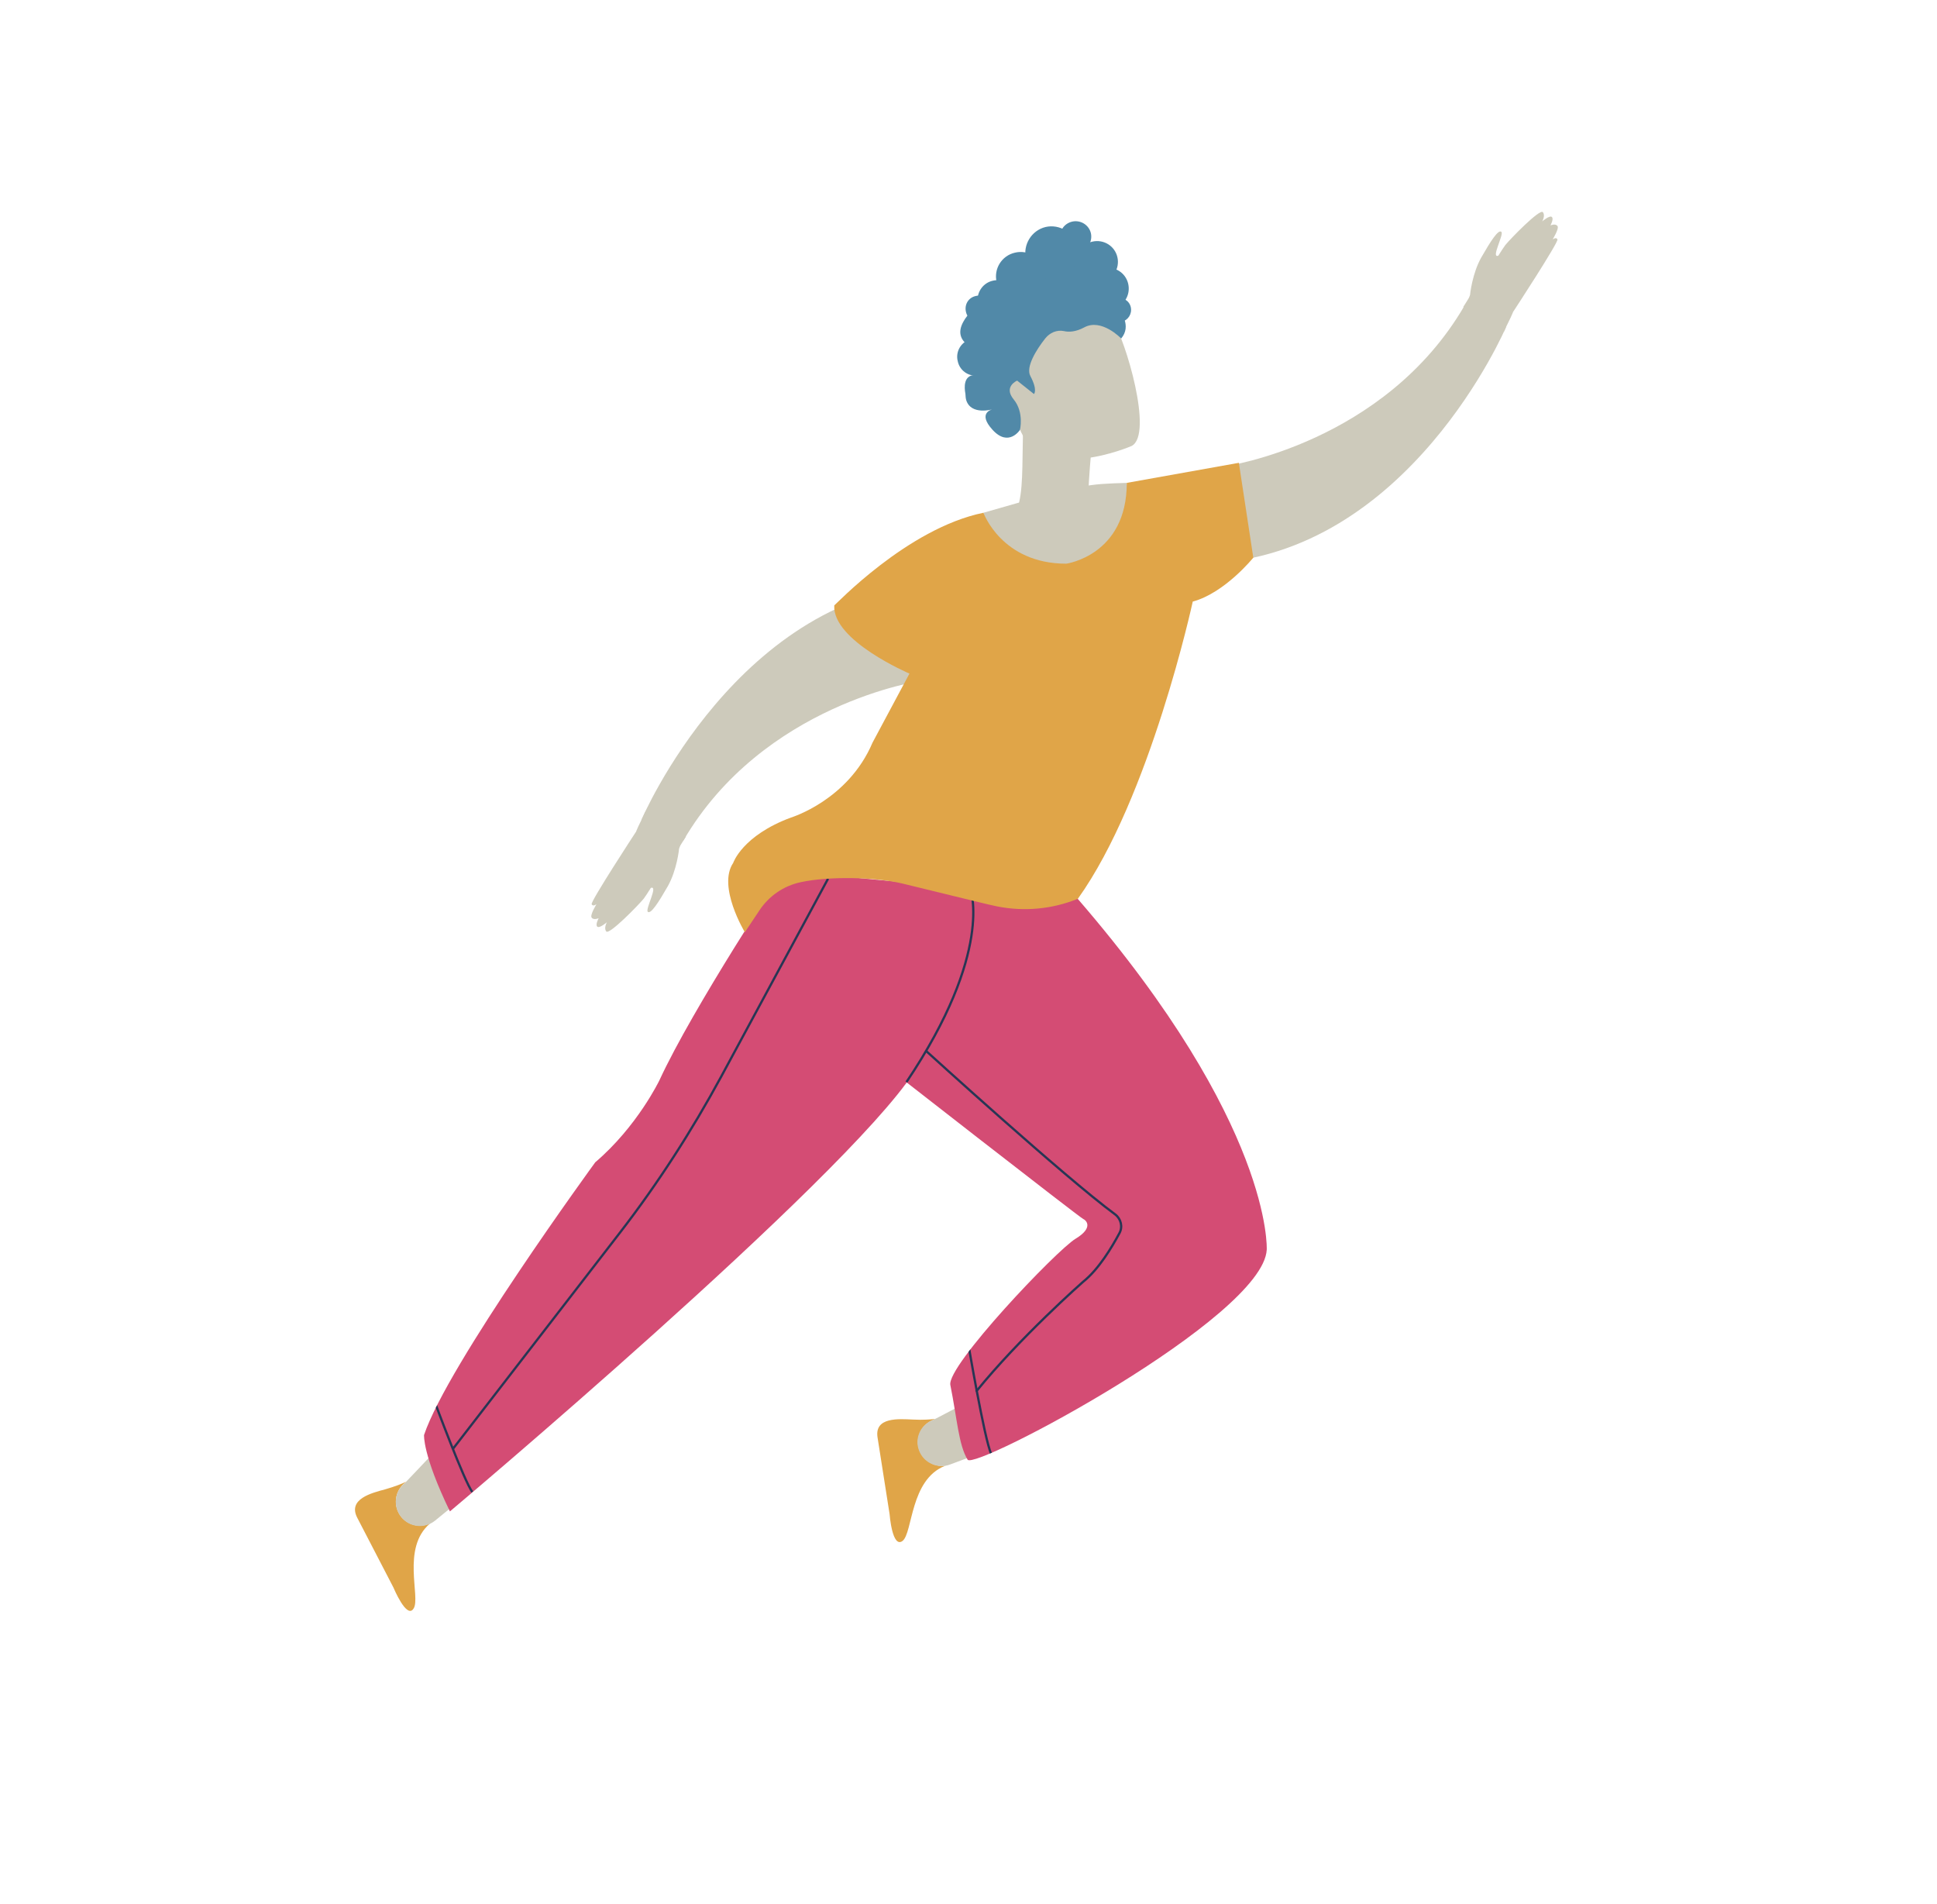
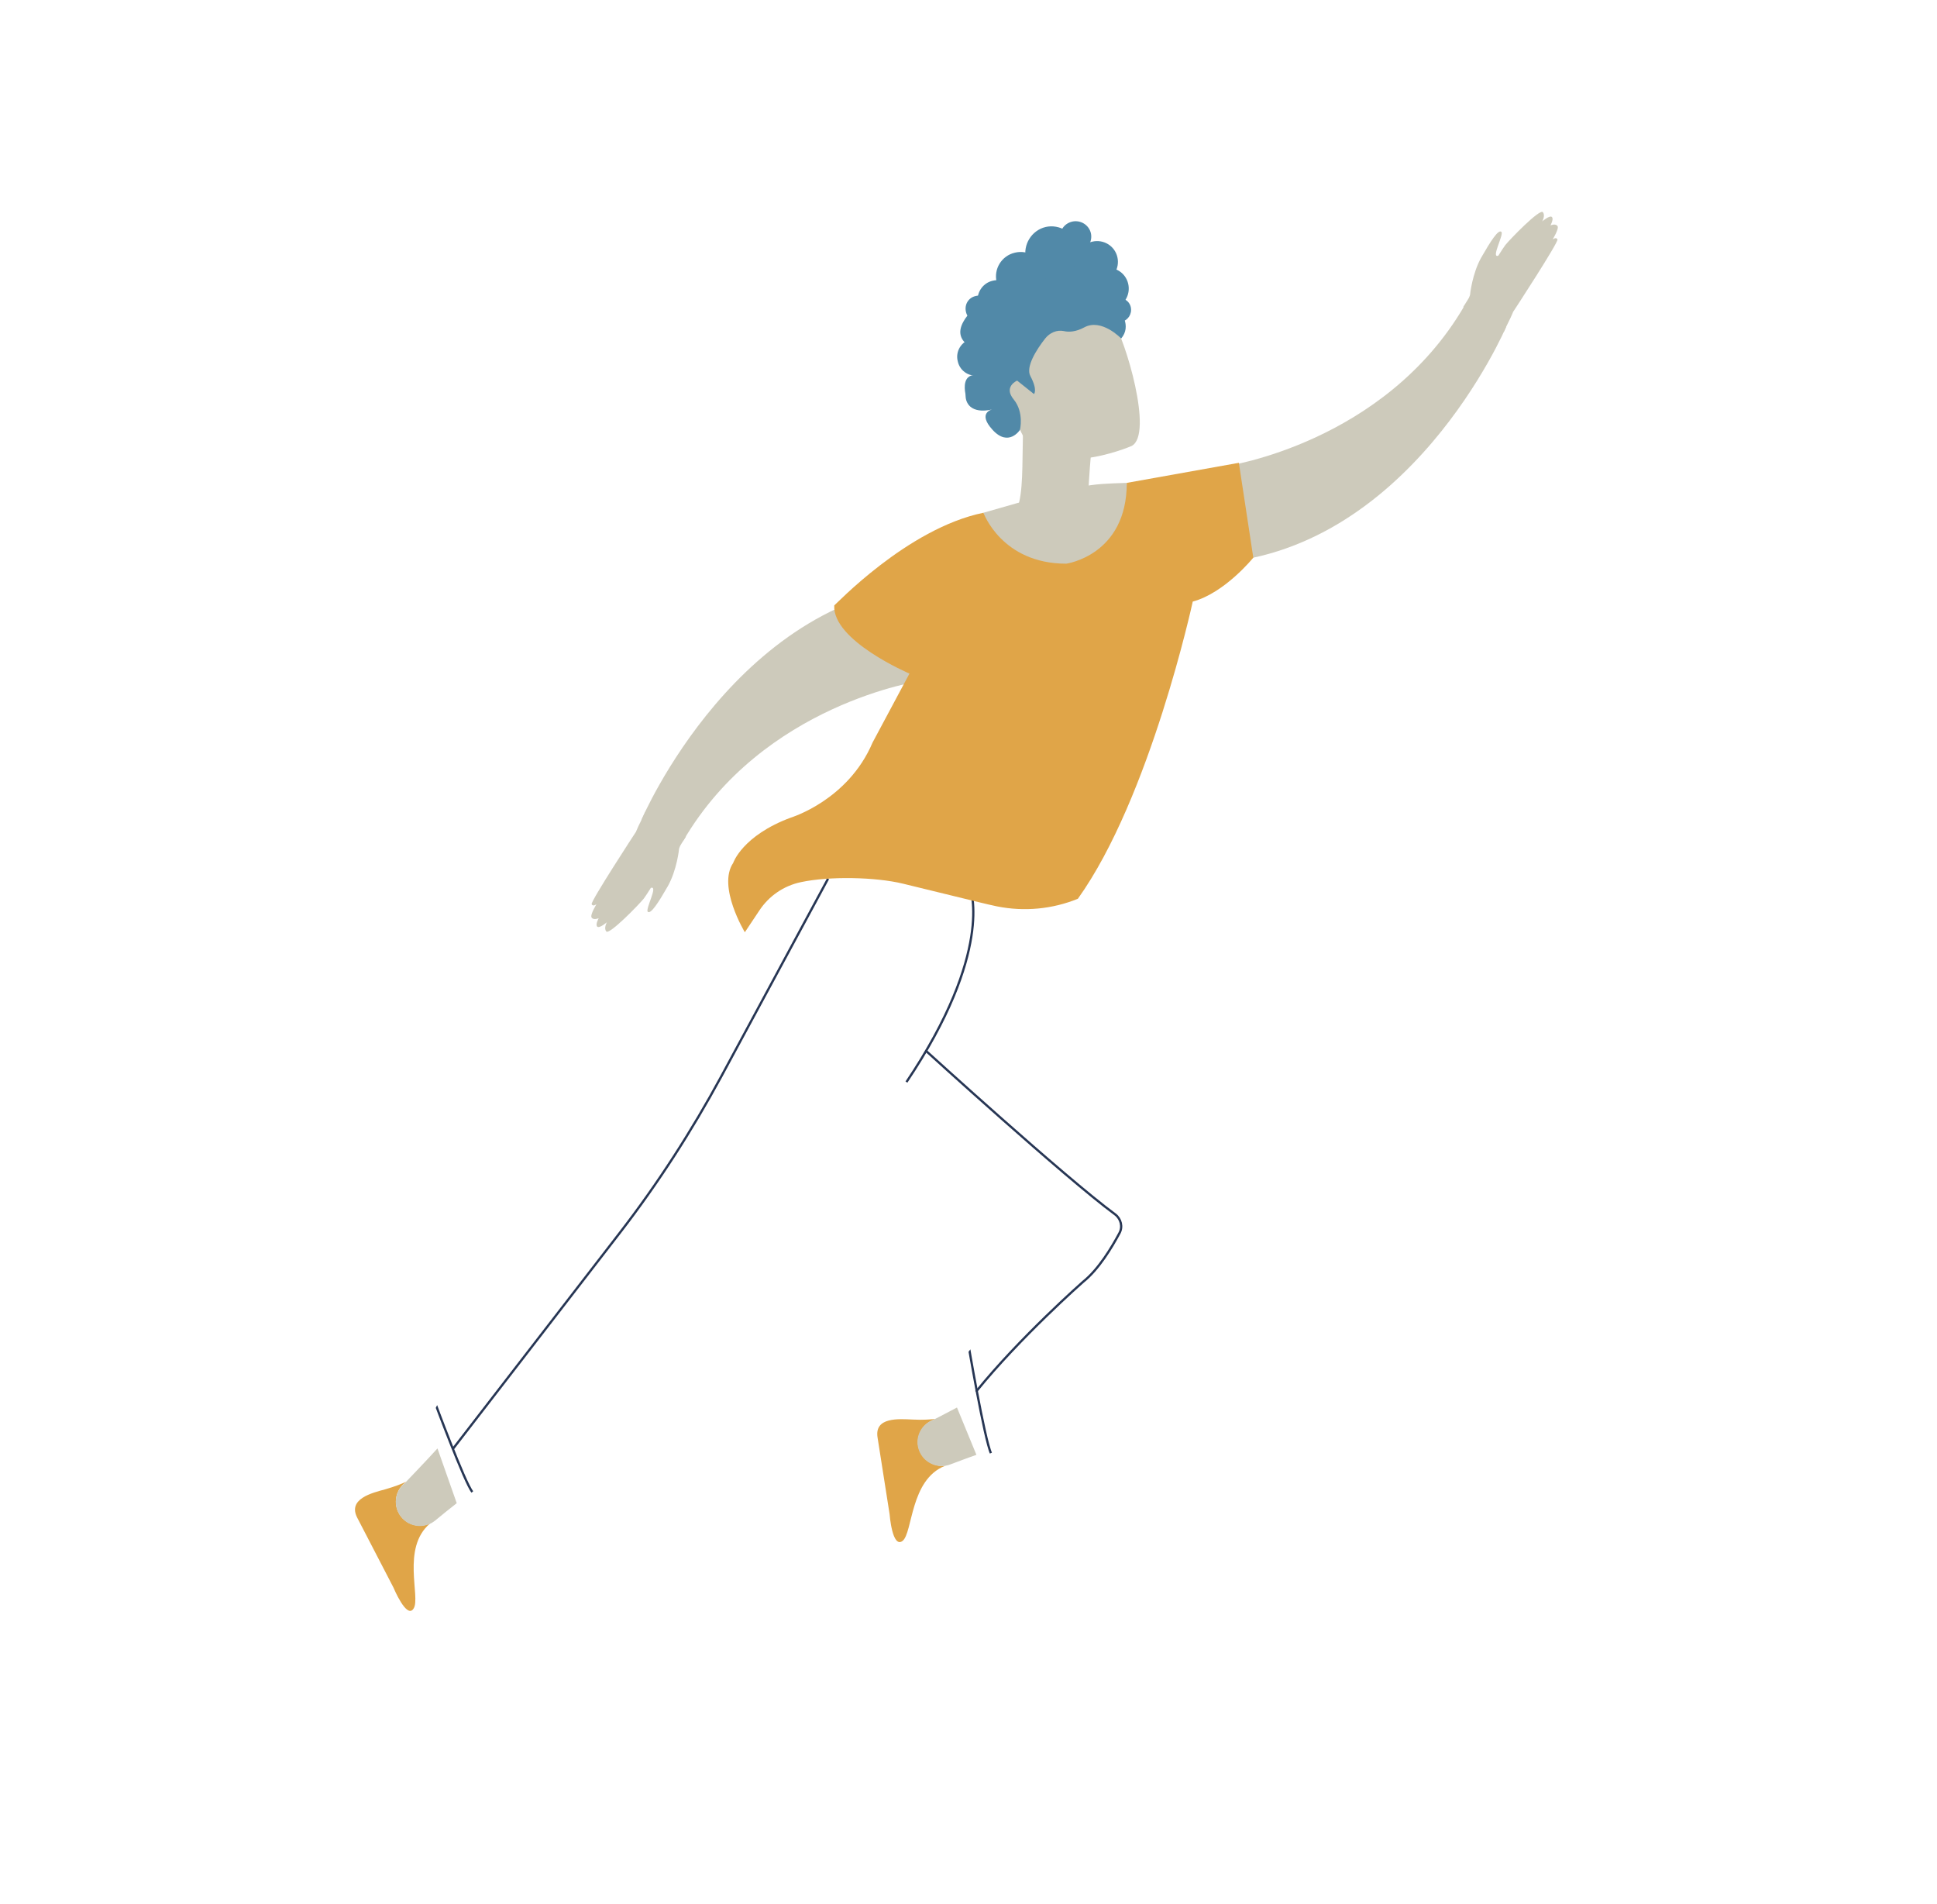
<svg xmlns="http://www.w3.org/2000/svg" xmlns:xlink="http://www.w3.org/1999/xlink" version="1.1" id="Layer_2_00000061448348443367659180000014222747880888322449_" x="0px" y="0px" viewBox="0 0 966.1 949.6" style="enable-background:new 0 0 966.1 949.6;" xml:space="preserve">
  <style type="text/css">
	.st0{fill:#E0A548;}
	.st1{fill:#CDCABB;}
	.st2{fill:#D44C74;}
	
		.st3{clip-path:url(#SVGID_00000063607472113107942510000009338818448168971936_);fill:none;stroke:#273654;stroke-width:1.132;stroke-miterlimit:10;}
	
		.st4{clip-path:url(#SVGID_00000003810867176577375280000007154123071200600238_);fill:none;stroke:#273654;stroke-width:1.132;stroke-miterlimit:10;}
	.st5{fill:none;stroke:#273654;stroke-width:1.132;stroke-miterlimit:10;}
	.st6{fill:#5189A8;}
</style>
  <g>
    <path class="st0" d="M196.2,791.6c0,0-13.1-25.3-18-34.7c-4.9-9.4,7.2-12.4,13.9-14.2c4.9-1.4,8.7-2.9,10.4-3.8   c-0.4,0.4-0.6,0.6-0.6,0.6c-5.2,4.2-5.9,11.8-1.8,16.9c3.7,4.5,9.8,5.6,14.7,3.1c-0.1,0.1-0.3,0.1-0.4,0.3   c-14.3,12.2-4.5,36.8-8.1,42.3C202.9,807.8,196.2,791.6,196.2,791.6z" />
    <path class="st1" d="M227.8,749.6c-3.7,2.9-7.3,5.8-10.8,8.7c-5.2,4.2-12.8,3.4-16.9-1.8c-4.2-5.2-3.4-12.8,1.8-16.9   c0,0,10.4-10.8,16.3-17.3L227.8,749.6z" />
    <path class="st0" d="M443.7,755.1c0,0-4.4-27.8-6-38.2c-1.7-10.4,10.7-9.3,17.6-9c5.1,0.3,9.1-0.1,11.1-0.3   c-0.6,0.3-0.8,0.4-0.8,0.4c-6.2,2.4-9.4,9.3-7,15.3c2.1,5.3,7.6,8.4,13.1,7.6c-0.1,0-0.3,0.1-0.4,0.1c-17.4,6.9-16,33.2-21.1,37.4   C445,772.4,443.7,755.1,443.7,755.1z" />
    <path class="st1" d="M487,725.5c-4.4,1.5-8.7,3.2-13.1,4.8c-6.2,2.4-13.2-0.8-15.5-6.9c-2.4-6.2,0.8-13.1,7-15.3   c0,0,4.2-2.1,11.9-6.2L487,725.5z" />
    <g>
      <g>
-         <path id="XMLID_00000178911520308955872520000005071592513515893146_" class="st2" d="M436.3,527.4c0,0,102.8,80.2,104,80.5     c1.1,0.4,5.6,4.1-3.8,9.8c-9.4,5.6-64.5,63.5-62.5,73c3.4,16.9,4.1,29.8,8.6,37.2c3.4,5.6,147.4-70.8,149.2-104.7     c0,0,3.2-62.2-94.3-175l-146.8-13.9c0,0-45,68-61.8,104.4c0,0-11,23-32,40.9c0,0-73.7,101-85.4,136c0,0-0.8,9.8,12.9,38.1     c0,0,196.1-164.9,231.5-219.1" />
-       </g>
+         </g>
      <g>
        <g>
          <g>
            <g>
              <defs>
                <path id="SVGID_1_" d="M436.3,527.4c0,0,102.8,80.2,104,80.5c1.1,0.4,5.6,4.1-3.8,9.8c-9.4,5.6-64.5,63.5-62.5,73         c3.4,16.9,4.1,29.8,8.6,37.2c3.4,5.6,147.4-70.8,149.2-104.7c0,0,3.2-62.2-94.3-175l-146.8-13.9c0,0-45,68-61.8,104.4         c0,0-11,23-32,40.9c0,0-73.7,101-85.4,136c0,0-0.8,9.8,12.9,38.1c0,0,196.1-164.9,231.5-219.1" />
              </defs>
              <clipPath id="SVGID_00000065763510452067960290000012030239054692238001_">
                <use xlink:href="#SVGID_1_" style="overflow:visible;" />
              </clipPath>
              <path style="clip-path:url(#SVGID_00000065763510452067960290000012030239054692238001_);fill:none;stroke:#273654;stroke-width:1.132;stroke-miterlimit:10;" d="        M216.6,698.5c0,0,15.3,41.2,19,45.5" />
            </g>
          </g>
        </g>
      </g>
      <g>
        <g>
          <g>
            <g>
              <defs>
                <path id="SVGID_00000052067690439475812160000003576912028239850915_" d="M436.3,527.4c0,0,102.8,80.2,104,80.5         c1.1,0.4,5.6,4.1-3.8,9.8c-9.4,5.6-64.5,63.5-62.5,73c3.4,16.9,4.1,29.8,8.6,37.2c3.4,5.6,147.4-70.8,149.2-104.7         c0,0,3.2-62.2-94.3-175l-146.8-13.9c0,0-45,68-61.8,104.4c0,0-11,23-32,40.9c0,0-73.7,101-85.4,136c0,0-0.8,9.8,12.9,38.1         c0,0,196.1-164.9,231.5-219.1" />
              </defs>
              <clipPath id="SVGID_00000168829818214518434550000008685271340535708046_">
                <use xlink:href="#SVGID_00000052067690439475812160000003576912028239850915_" style="overflow:visible;" />
              </clipPath>
              <path style="clip-path:url(#SVGID_00000168829818214518434550000008685271340535708046_);fill:none;stroke:#273654;stroke-width:1.132;stroke-miterlimit:10;" d="        M482.8,669.3c0,0,8.3,48.9,11.5,55.5" />
            </g>
          </g>
        </g>
      </g>
    </g>
    <path class="st5" d="M226,722.4l83.2-107.7c19-24.6,35.8-50.7,50.6-78l53.2-98.5" />
    <path class="st5" d="M461.8,524c0,0,69.4,63.2,94.4,81.6c2.9,2.2,3.9,6.2,2.1,9.4c-3.7,6.9-10.3,18-18.1,24.2   c0,0-31.5,27.7-53.4,54.8" />
    <path class="st5" d="M484,443.4c0,0,11.8,31.2-31.9,96.2" />
    <path class="st1" d="M490.5,255.7c51-14.7,51.6-14.2,71.5-14.9l6.5,40.3l-69.8,14.7L490.5,255.7z" />
    <path class="st1" d="M611.7,232.4c0,0,78.8-11.4,118.7-79.9l20.8,10.5c0,0-48.5,114.1-149,118L611.7,232.4z" />
    <path class="st1" d="M459.4,339.5c0,0-78.8,11.4-118.7,79.9l-20.8-10.5c0,0,48.5-114.1,149-118L459.4,339.5z" />
    <g>
      <g>
        <path class="st1" d="M507.3,253.8c3.1-8,2.5-22.2,2.9-37.1l2.1,0.6l31.9,8.4c0,0-1.1,11.8-1.5,22.6c0,0.1,0-0.1,0,0     C541.6,281.6,504.8,260.4,507.3,253.8z" />
      </g>
      <g>
        <path class="st1" d="M564.4,222.4c0,0-44.1,19.2-55.6-8c-11.5-27.3-25-43.1,2.8-56.5c27.7-13.5,37.6-5.3,43.7,2.8     C561.1,168.9,575.5,216.7,564.4,222.4z" />
      </g>
    </g>
    <path class="st0" d="M490.5,255.7c0,0,9.1,25.4,41.3,25.4c0,0,30.2-4.1,30.2-40.3l55.9-10l7.2,47.3c0,0-14.2,17.6-30.2,21.9   c0,0-21.2,97.8-57.3,148.2l0,0c-12.8,5.2-26.7,6.5-40.3,3.8c-2.9-0.6-5.8-1.3-8.7-2l-38.1-9.3c-13.9-3.4-36.9-3.8-51-0.8l0,0   c-8.6,1.8-16,6.9-20.8,14.2l-7.2,10.8c0,0-13.8-22.8-5.8-34.6c0,0,4.5-13.6,28.8-22.6c0,0,28.5-8.6,40.7-37.4l18.4-34.4   c0,0-38.5-16.4-37.5-34C416.3,302.1,452.4,263.5,490.5,255.7z" />
    <path class="st6" d="M559.2,168.8c0,0-9.8-10.3-18.5-5.5c-4.1,2.2-7.6,2.4-10.1,1.8c-3.5-0.7-7,0.8-9.3,3.7   c-4.4,5.6-9.8,14.2-7.4,18.7c3.8,7.2,1.8,9,1.8,9l-8.4-6.7c0,0-7,3-1.7,9.4c5.3,6.5,3.1,15.2,3.1,15.2s-5.6,8.7-13.6,0   c-8-8.7,0-10.3,0-10.3s-10.8,3.2-13.2-4.6c-0.3-1-0.3-2.1-0.4-3.2c-0.6-3.1-1-9.3,4.9-9.3c0,0-10.8-4.1-5.2-10.5   c5.6-6.5,9.4-1.1,9.4-1.1s-16.7-3.2-10.1-15c2.2-4.1,6-7.3,10.5-8.8c3.7-1.3,8.1-1.5,10.1,3.2c0,0,0.7-6.9,6.2-7.3   c0,0,6.9-1.5,8.4,3.2c0,0-0.7-11.1,6.5-12.1c0,0,11-0.7,11.2,5.6c0,0,3.8-4.9,8.7-2.2c0,0,4.2,1.4,4.1,6.6c0,0,6.5-2.7,9.8,2.1   C559.3,155.6,564.5,162.5,559.2,168.8z" />
    <path class="st1" d="M321.8,404.9c-1.3,3.1-3.1,6.2-4.4,9.4c-0.1,0.3-0.1,0.4-0.3,0.7l-0.1,0.1c0,0-22.5,34.4-21.9,35.8   c0.6,1.4,2.4,0,2.4,0s-3.4,5.5-2.4,6.7c1,1.4,3.5,0.3,3.5,0.3s-1.8,3.2-0.7,4.2s4.8-2.2,4.8-2.2s-1.7,3-0.3,4.6   c1.5,1.8,16.2-13.3,18.7-16.4c0.7-1,2.1-3,3.5-5.3c3.9-1.5-2.9,10.7-1.5,11.9c1.5,1.3,5.3-4.6,10-12.8c4.5-8,5.6-18.4,5.6-18.7   c0.1-0.4,0.4-1,0.6-1.5c0,0,1-1.7,2.8-4.5L321.8,404.9z" />
    <path class="st1" d="M750.1,165.4c1.3-3.1,3.1-6.2,4.4-9.4c0.1-0.3,0.1-0.4,0.3-0.7l0.1-0.1c0,0,22.5-34.4,21.9-35.8   c-0.6-1.4-2.4,0-2.4,0s3.4-5.5,2.4-6.7c-1-1.4-3.5-0.3-3.5-0.3s1.8-3.2,0.7-4.2c-1.1-1-4.8,2.2-4.8,2.2s1.7-3,0.3-4.6   c-1.5-1.8-16.2,13.3-18.7,16.4c-0.7,1-2.1,3-3.5,5.3c-3.9,1.5,3-10.7,1.5-11.9c-1.5-1.3-5.3,4.6-10,12.8c-4.5,8-5.6,18.4-5.6,18.7   c-0.1,0.4-0.4,1-0.6,1.5c0,0-1,1.7-2.8,4.5L750.1,165.4z" />
    <g>
-       <path class="st6" d="M535,138.2c1,4.4,5.3,7,9.7,5.9c4.4-1,7-5.3,5.9-9.7c-1-4.4-5.3-7-9.7-5.9C536.7,129.4,533.9,133.8,535,138.2    z" />
      <path class="st6" d="M539.1,148.5c1,4.4,5.3,7,9.7,5.9c4.4-1,7-5.3,5.9-9.7c-1-4.4-5.3-7-9.7-5.9    C540.6,139.8,538,144.2,539.1,148.5z" />
      <path class="st6" d="M546.3,157.5c0.4,1.7,2.1,2.7,3.8,2.4c1.7-0.4,2.7-2.1,2.4-3.8c-0.4-1.7-2.1-2.7-3.8-2.4    C546.8,154.2,545.8,155.9,546.3,157.5z" />
      <path class="st6" d="M549.9,160.6c0.3,1.3,1.5,2,2.7,1.7c1.3-0.3,2-1.5,1.7-2.7c-0.3-1.3-1.5-2-2.7-1.7    C550.3,158.2,549.6,159.4,549.9,160.6z" />
      <path class="st6" d="M552.7,162.7c0.1,0.8,1,1.4,1.8,1.1c0.8-0.1,1.4-1,1.1-1.8c-0.1-0.8-1-1.4-1.8-1.1    C553,161.2,552.6,161.9,552.7,162.7z" />
      <path class="st6" d="M527.1,141c1,4.4,5.5,7,9.8,6s7-5.5,6-9.8c-1-4.4-5.5-7-9.8-6C528.8,132.3,526.2,136.6,527.1,141z" />
      <path class="st6" d="M528.7,128c0.7,3.2,3.9,5.2,7.2,4.5c3.2-0.7,5.2-3.9,4.5-7.2s-3.9-5.2-7.2-4.5    C529.8,121.6,527.9,124.8,528.7,128z" />
      <path class="st6" d="M525.3,133.1l-9.1,4.6c2.1,4.2,6.9,6.3,11.4,5.2c5.5-1.3,8.9-6.9,7.6-12.2c-1.3-5.5-6.9-8.8-12.2-7.6    c-5.5,1.3-8.9,6.9-7.6,12.2L525.3,133.1z" />
      <path class="st6" d="M510.9,131c0.6,2.7,3.2,4.2,5.9,3.7c2.7-0.6,4.2-3.2,3.7-5.9c-0.6-2.7-3.2-4.2-5.9-3.7    C512,125.7,510.3,128.3,510.9,131z" />
      <path class="st6" d="M497.1,140.7c1.5,6.6,8.1,10.7,14.7,9.1s10.7-8.1,9.1-14.7c-1.5-6.6-8.1-10.7-14.7-9.1    C499.6,127.5,495.5,134.1,497.1,140.7z" />
      <path class="st6" d="M487.8,151.8c1.3,5.3,6.6,8.6,11.8,7.3c5.2-1.3,8.6-6.6,7.3-11.8c-1.3-5.3-6.6-8.6-11.8-7.3    C489.8,141.2,486.6,146.6,487.8,151.8z" />
      <path class="st6" d="M481.4,168.2c1.1,4.5,5.6,7.3,10.1,6.2c4.5-1.1,7.3-5.6,6.2-10.1c-1.1-4.5-5.6-7.3-10.1-6.2    C483,159.1,480.2,163.7,481.4,168.2z" />
      <path class="st6" d="M481.8,155.6c0.8,3.5,4.4,5.8,8,4.9c3.5-0.8,5.8-4.4,4.9-8c-0.8-3.5-4.4-5.8-8-4.9    C483,148.4,480.9,151.9,481.8,155.6z" />
      <path class="st6" d="M546.7,155.9c0.6,2.5,3.1,4.1,5.6,3.4c2.5-0.6,4.1-3.1,3.4-5.6c-0.6-2.5-3.1-4.1-5.6-3.4    C547.7,150.9,546.1,153.5,546.7,155.9z" />
      <path class="st6" d="M481.8,176.4c1,4.2,5.2,6.9,9.6,5.9c4.4-1,6.9-5.2,5.9-9.6c-1-4.2-5.2-6.9-9.6-5.9    C483.3,167.9,480.8,172.1,481.8,176.4z" />
      <path class="st6" d="M477.7,180.2c1.1,5.1,6.2,8.1,11.2,6.9c5.1-1.1,8.1-6.2,6.9-11.2c-1.1-5.1-6.2-8.1-11.2-6.9    C479.5,170.2,476.4,175.2,477.7,180.2z" />
      <path class="st6" d="M482.6,177.6c0.8,3.4,4.2,5.5,7.6,4.6c3.4-0.8,5.5-4.2,4.6-7.6c-0.8-3.4-4.2-5.5-7.6-4.6    C483.9,170.9,481.9,174.3,482.6,177.6z" />
      <path class="st6" d="M526.2,152.8c0.7,3.2,3.9,5.2,7.2,4.4c3.2-0.7,5.2-3.9,4.4-7.2c-0.7-3.2-3.9-5.2-7.2-4.4    C527.4,146.4,525.5,149.7,526.2,152.8z" />
      <path class="st6" d="M537.1,133c1.3,5.6,6.9,9,12.5,7.7c5.6-1.3,9-6.9,7.7-12.5c-1.3-5.6-6.9-9-12.5-7.7    C539.2,121.7,535.9,127.3,537.1,133z" />
      <path class="st6" d="M542.5,146.3c1.3,5.6,6.9,9,12.5,7.7s9-6.9,7.7-12.5c-1.3-5.6-6.9-9-12.5-7.7S541.1,140.7,542.5,146.3z" />
-       <path class="st6" d="M527.1,136.5c1.4,5.6,7,9.1,12.6,7.9c5.6-1.4,9.1-7,7.9-12.6c-1.4-5.6-7-9.1-12.6-7.9    C529.3,125.2,525.7,130.8,527.1,136.5z" />
      <path class="st6" d="M529,119.8c1,4.2,5.2,6.7,9.3,5.8c4.2-1,6.7-5.2,5.8-9.3c-1-4.2-5.2-6.7-9.3-5.8    C530.5,111.5,528,115.5,529,119.8z" />
      <path class="st6" d="M524.6,126.2l-11.7,6c2.8,5.3,8.9,8.1,14.7,6.7c7-1.7,11.4-8.8,9.8-15.9c-1.7-7-8.9-11.4-15.9-9.8    c-7,1.7-11.4,8.8-9.8,15.9L524.6,126.2z" />
      <path class="st6" d="M552.3,155.9c0.7,3.2,3.9,5.2,7.2,4.5c3.2-0.7,5.2-3.9,4.5-7.2c-0.7-3.2-3.9-5.2-7.2-4.5    C553.6,149.4,551.5,152.6,552.3,155.9z" />
      <path class="st6" d="M525.7,151.8c1,4.1,5.2,6.7,9.3,5.8c4.1-1,6.7-5.2,5.8-9.3c-1-4.1-5.2-6.7-9.3-5.8    C527.3,143.5,524.8,147.7,525.7,151.8z" />
      <path class="st6" d="M510.4,150.8c0.8,3.7,4.5,5.9,8.1,4.9c3.7-0.8,5.9-4.5,4.9-8.1c-0.8-3.7-4.5-5.9-8.1-4.9    C511.7,143.5,509.4,147.1,510.4,150.8z" />
      <path class="st6" d="M534.9,154.3c0.3,1.4,1.7,2.2,3.1,2c1.4-0.3,2.2-1.7,2-3.1s-1.7-2.2-3.1-2    C535.4,151.5,534.6,152.9,534.9,154.3z" />
      <path class="st6" d="M551.6,159.5c0.3,1.4,1.7,2.2,3.1,2c1.4-0.3,2.2-1.7,2-3.1c-0.3-1.4-1.7-2.2-3.1-2    C552,156.7,551.2,158.1,551.6,159.5z" />
      <path class="st6" d="M554.1,162.5c0.3,1.4,1.7,2.2,3.1,2c1.4-0.3,2.2-1.7,2-3.1s-1.7-2.2-3.1-2    C554.7,159.6,553.8,161.1,554.1,162.5z" />
-       <path class="st6" d="M538.9,155.2c0.6,2.5,3.2,4.2,5.8,3.7c2.5-0.6,4.2-3.2,3.7-5.8c-0.6-2.5-3.2-4.2-5.8-3.7    C539.9,150,538.4,152.5,538.9,155.2z" />
    </g>
  </g>
</svg>